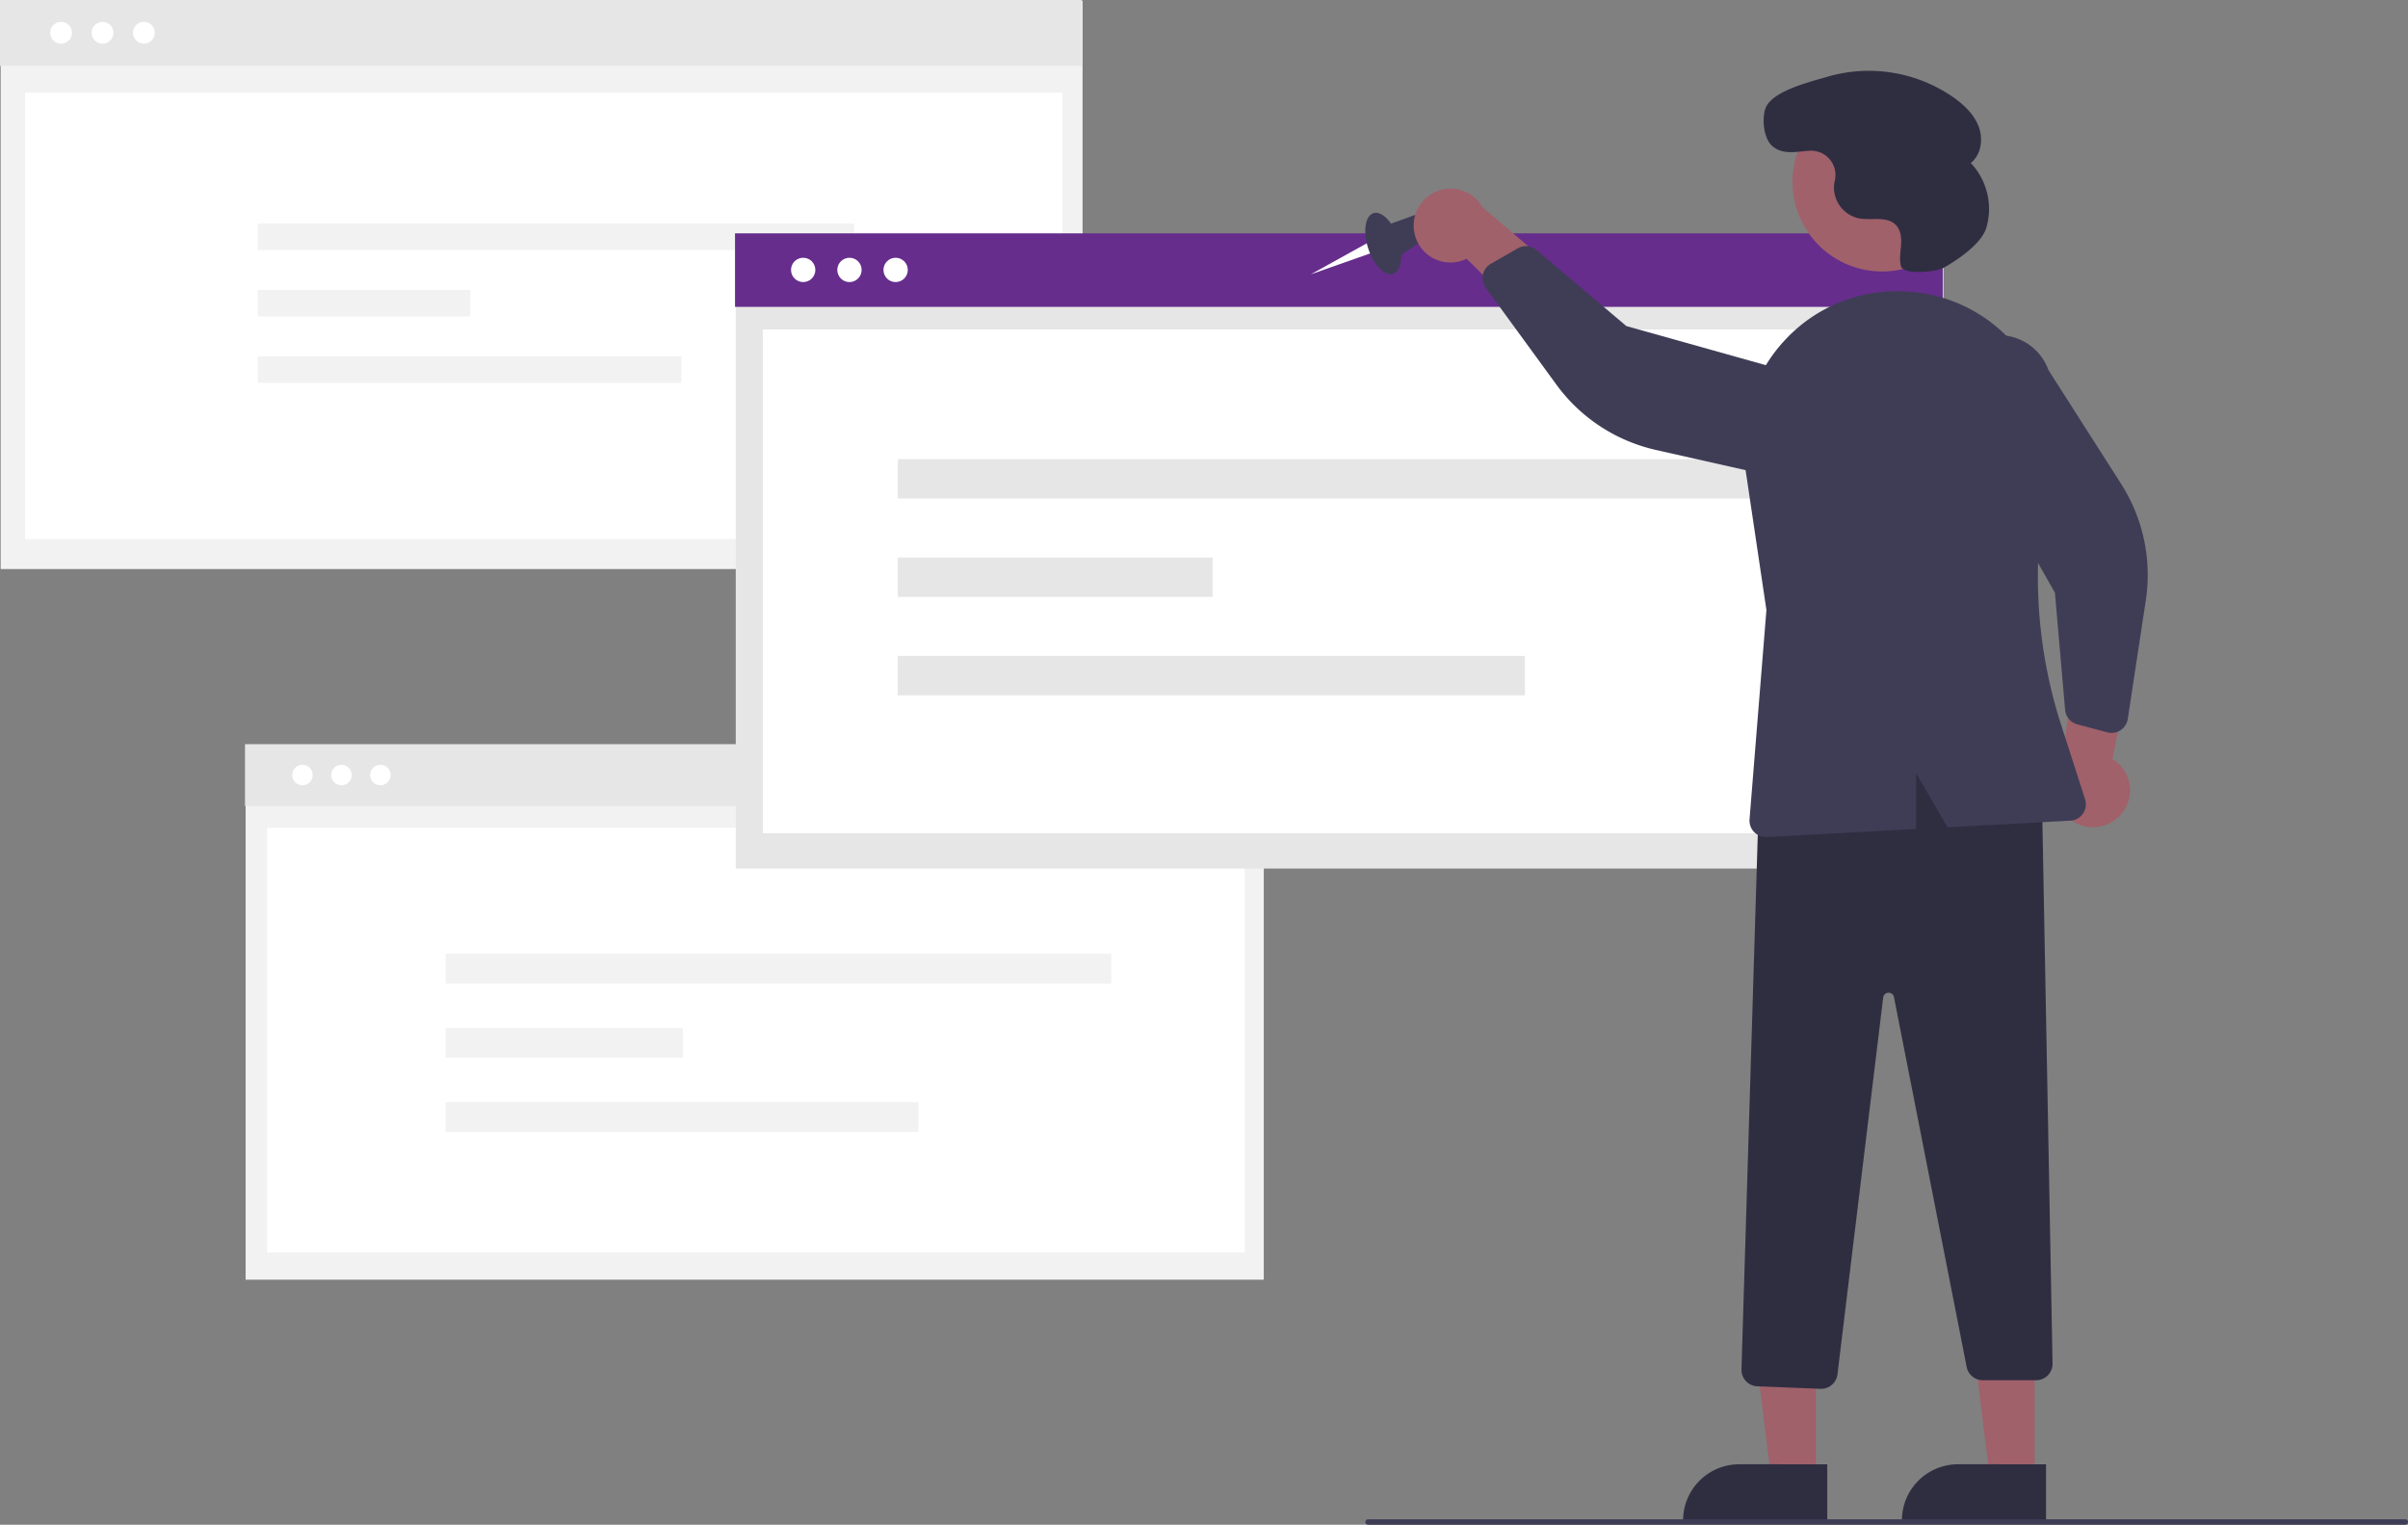
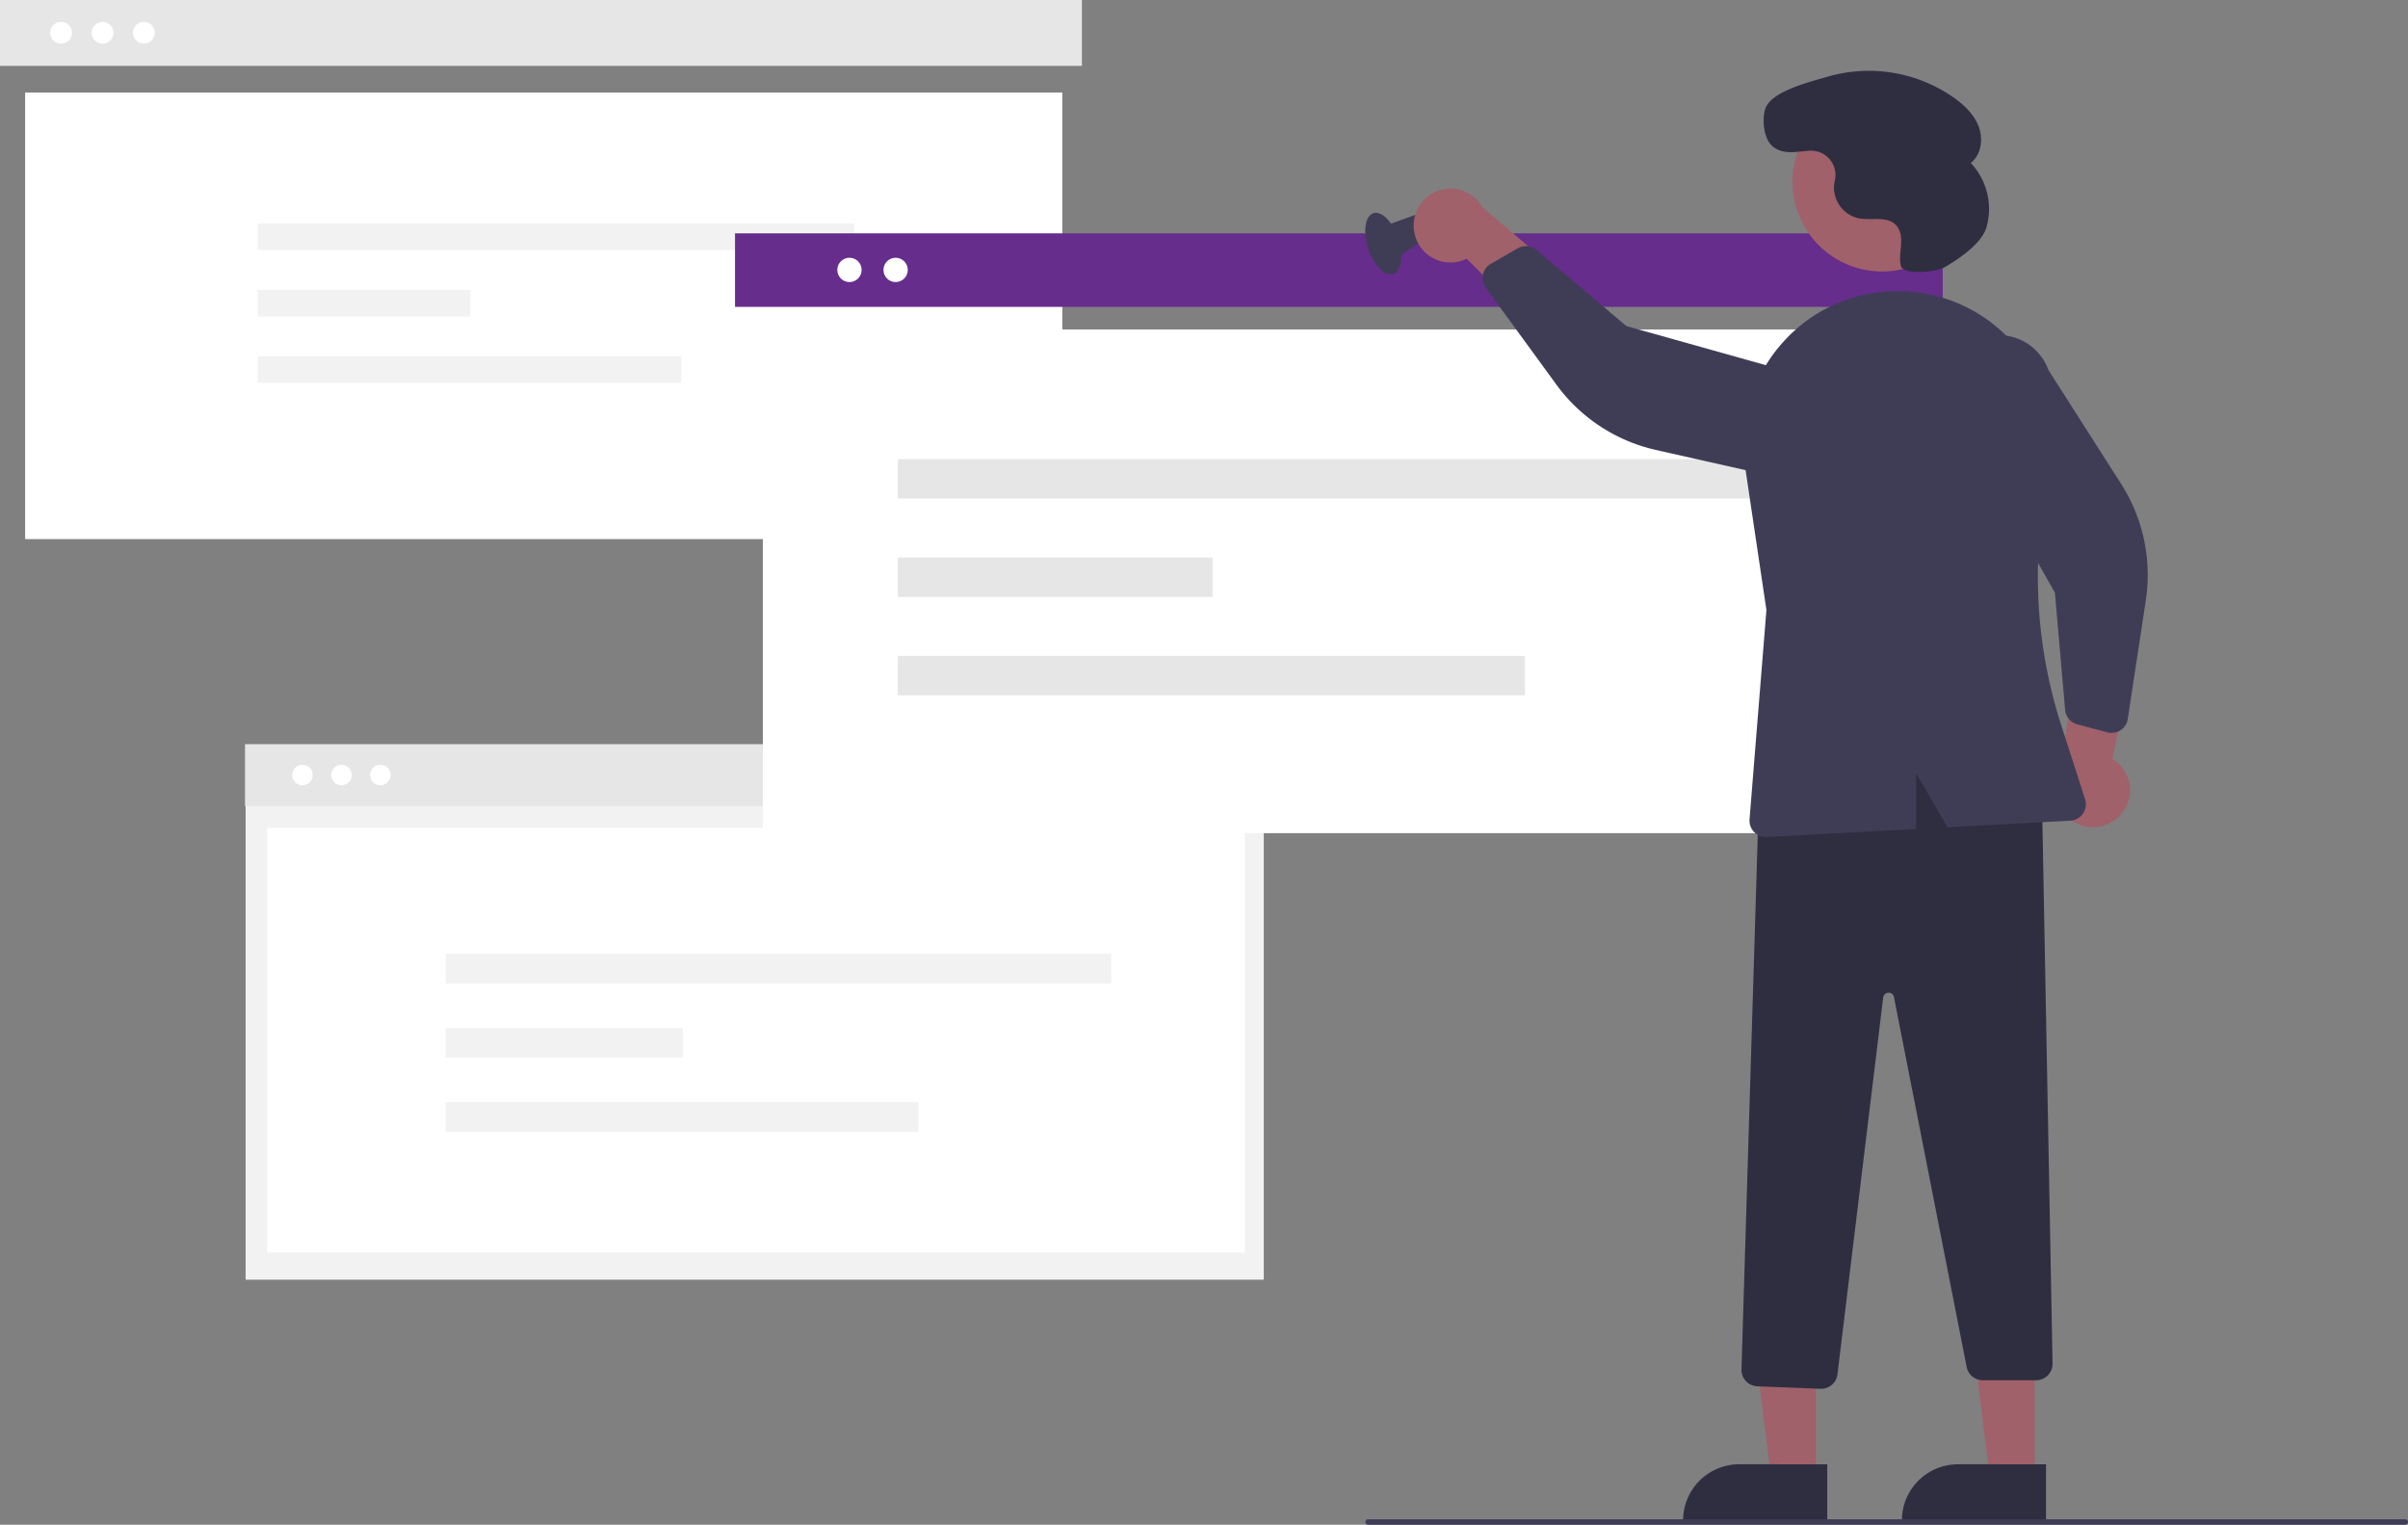
<svg xmlns="http://www.w3.org/2000/svg" data-name="Layer 1" width="884.549" height="560" viewBox="0 0 884.549 560">
  <rect x="0" y="0" width="884.549" height="560" fill="#808080" stroke="none" />
-   <rect id="e95f2213-9bcc-4eb0-8355-05af38a3eafb" data-name="Rectangle 246" x="0.243" y="0.323" width="397.426" height="208.677" fill="#f2f2f2" />
  <rect id="b36aff44-79c8-4945-b2be-fafe94103ec8" data-name="Rectangle 264" width="397.426" height="24.191" fill="#e6e6e6" />
  <rect id="e8d246b5-3278-4a22-b53c-870d78135d7d" data-name="Rectangle 247" x="9.23" y="34" width="381" height="164" fill="#fff" />
  <circle id="af47f094-7758-4c77-9c4d-96df8007094d" data-name="Ellipse 194" cx="37.661" cy="12.034" r="4.002" fill="#fff" />
  <circle id="a9e4940e-a814-4d65-8cf9-dbeaebbe294d" data-name="Ellipse 195" cx="52.851" cy="12.034" r="4.002" fill="#fff" />
  <circle id="a19a9b15-8247-4a07-9472-be354b993276" data-name="Ellipse 246" cx="22.431" cy="12.034" r="4.002" fill="#fff" />
  <g id="e40d22fe-578f-4c94-aa61-62d9a8853a42" data-name="Group 31">
    <rect id="fc650e0a-90d3-4f46-9c22-349406f6a431" data-name="Rectangle 250" x="94.666" y="82.06" width="219.087" height="9.764" fill="#f2f2f2" />
    <rect id="a9c22b9d-d16d-4876-9a73-2e204591d63b" data-name="Rectangle 251" x="94.666" y="106.47" width="78.115" height="9.764" fill="#f2f2f2" />
    <rect id="a9cac377-a398-4b66-a887-af8e1ff2458e" data-name="Rectangle 252" x="94.666" y="130.881" width="155.62" height="9.764" fill="#f2f2f2" />
  </g>
  <rect id="ae236caa-6983-426a-9b06-907acb2b0100" data-name="Rectangle 246" x="90.228" y="273.622" width="374.002" height="196.378" fill="#f2f2f2" />
  <rect id="a3b9e66a-d826-4708-839f-4ee527686343" data-name="Rectangle 264" x="90" y="273.318" width="374.002" height="22.766" fill="#e6e6e6" />
  <rect id="aab7f417-816b-4c9c-990d-381bde365131" data-name="Rectangle 247" x="98.115" y="304" width="359.116" height="156" fill="#fff" />
  <circle id="f8f639d0-e29b-4d5a-b588-284205311750" data-name="Ellipse 194" cx="125.441" cy="284.643" r="3.766" fill="#fff" />
  <circle id="b51d82ba-e700-447e-8693-718cbf9a6186" data-name="Ellipse 195" cx="139.736" cy="284.643" r="3.766" fill="#fff" />
  <circle id="adf412b1-46d6-41c6-a8e7-cb0dafcb21cb" data-name="Ellipse 246" cx="111.109" cy="284.643" r="3.766" fill="#fff" />
-   <rect id="bb724a05-1311-47ea-a197-dba61202444a" data-name="Rectangle 246" x="270.271" y="86.062" width="443.631" height="232.938" fill="#e6e6e6" />
  <rect id="b7251c64-c1f0-4c9d-92b0-874b7a83a8e9" data-name="Rectangle 264" x="270" y="85.702" width="443.631" height="27.004" fill="#662d8c" />
  <rect id="ab817a57-2f27-4757-8aa6-60cd0ec7b964" data-name="Rectangle 247" x="280.23" y="121" width="423" height="185" fill="#fff" />
  <circle id="a7798ced-ee1a-4794-8024-1e89386a0136" data-name="Ellipse 194" cx="312.039" cy="99.135" r="4.467" fill="#fff" />
  <circle id="a86efddc-376d-49bc-bb2f-084d39c183b3" data-name="Ellipse 195" cx="328.995" cy="99.135" r="4.467" fill="#fff" />
-   <circle id="be9ec433-53e3-4401-a112-00f5748904d3" data-name="Ellipse 246" cx="295.039" cy="99.135" r="4.467" fill="#fff" />
  <g id="e9ebe1f0-a35b-432b-8b90-74480dfb3bf9" data-name="Group 31">
    <rect id="f96caaa1-6c15-4961-b53f-9d0c3661d201" data-name="Rectangle 250" x="329.785" y="168.636" width="324.331" height="14.455" fill="#e6e6e6" />
    <rect id="b84ba293-ba99-4f02-8939-e0d4d3784a38" data-name="Rectangle 251" x="329.785" y="204.773" width="115.639" height="14.455" fill="#e6e6e6" />
    <rect id="b3127a43-0306-472e-b694-e809c29e74cb" data-name="Rectangle 252" x="329.785" y="240.91" width="230.375" height="14.455" fill="#e6e6e6" />
  </g>
  <g id="b98a0618-17e9-4407-b210-398d3f3d6a2f" data-name="Group 31">
    <rect id="f815513a-42d1-48f0-8051-0e3f5098eb8b" data-name="Rectangle 250" x="163.672" y="350.301" width="244.559" height="10.9" fill="#f2f2f2" />
    <rect id="fd32ddd7-816d-43c9-8317-e96306581af5" data-name="Rectangle 251" x="163.672" y="377.55" width="87.196" height="10.9" fill="#f2f2f2" />
    <rect id="eae90b12-7883-428a-9e47-6f1258f1f191" data-name="Rectangle 252" x="163.672" y="404.799" width="173.712" height="10.9" fill="#f2f2f2" />
  </g>
-   <polygon points="502.342 89.215 481.491 100.766 503.728 92.924 502.342 89.215" fill="#fff" />
  <ellipse cx="665.845" cy="259.435" rx="5.817" ry="11.72" transform="translate(-205.302 48.383) rotate(-17.994)" fill="#3f3d56" />
  <polygon points="509.46 82.667 523.29 77.675 526.23 85.817 512.845 94.858 509.46 82.667" fill="#3f3d56" />
  <path d="M677.572,256.664a13.47,13.47,0,0,0,18.883,8.369l34.02,33.675L735.352,274.316l-33.054-28.239a13.543,13.543,0,0,0-24.726,10.587Z" transform="translate(-157.725 -170)" fill="#a0616a" />
  <path d="M936.828,469.128a13.47,13.47,0,0,0-3.165-20.411l9.946-46.824-23.158,9.08-5.895,43.072a13.543,13.543,0,0,0,22.271,15.082Z" transform="translate(-157.725 -170)" fill="#a0616a" />
  <polygon points="667.031 543.156 650.608 543.156 642.795 479.811 667.033 479.812 667.031 543.156" fill="#a0616a" />
  <path d="M828.944,729.076l-52.953-.002v-.67A20.61,20.61,0,0,1,796.602,707.793h.001l32.342.001Z" transform="translate(-157.725 -170)" fill="#2f2e41" />
  <polygon points="747.403 543.156 730.981 543.156 723.168 479.811 747.406 479.812 747.403 543.156" fill="#a0616a" />
-   <path d="M909.317,729.076l-52.953-.002v-.67a20.61,20.61,0,0,1,20.611-20.611h.001l32.342.001Z" transform="translate(-157.725 -170)" fill="#2f2e41" />
+   <path d="M909.317,729.076l-52.953-.002v-.67a20.61,20.61,0,0,1,20.611-20.611l32.342.001Z" transform="translate(-157.725 -170)" fill="#2f2e41" />
  <path d="M826.467,680.08l-23.247-.93a6.047,6.047,0,0,1-5.784-6.207l6.55-214.835.428-.154c40.744-14.739,74.45-13.624,103.046,3.402l.32.191,3.923,209.24a6.027,6.027,0,0,1-6.027,6.142H886.072a6.041,6.041,0,0,1-5.915-4.865L853.453,536.222a2.009,2.009,0,0,0-3.966.147L832.692,674.783a6.062,6.062,0,0,1-5.987,5.301C826.626,680.084,826.546,680.083,826.467,680.08Z" transform="translate(-157.725 -170)" fill="#2f2e41" />
  <circle cx="849.083" cy="236.804" r="32.901" transform="translate(-167.259 266.294) rotate(-28.663)" fill="#a0616a" />
  <path d="M702.908,269.531A6.035,6.035,0,0,1,705.351,266.89l9.922-5.697a6.048,6.048,0,0,1,6.898.629l32.967,27.928,75.772,21.244a19.419,19.419,0,1,1-16.514,35.151l-48.402-10.896a62.119,62.119,0,0,1-36.554-23.999l-25.957-35.579a6.035,6.035,0,0,1-1.026-4.807A5.967,5.967,0,0,1,702.908,269.531Z" transform="translate(-157.725 -170)" fill="#3f3d56" />
  <path d="M935.423,438.814a6.035,6.035,0,0,1-3.594.155l-11.057-2.94a6.048,6.048,0,0,1-4.456-5.303l-3.746-43.044-38.849-68.436a19.419,19.419,0,1,1,36.477-13.334l26.699,41.817a62.119,62.119,0,0,1,9.06,42.78l-6.618,43.541a6.035,6.035,0,0,1-2.656,4.136A5.968,5.968,0,0,1,935.423,438.814Z" transform="translate(-157.725 -170)" fill="#3f3d56" />
  <path d="M813.097,295.231a56.023,56.023,0,0,1,44.924-18.164q.825.051,1.644.115h.001a55.905,55.905,0,0,1,40.4,22.299,56.746,56.746,0,0,1,10.08,45.738,177.303,177.303,0,0,0,4.684,90.923l8.826,27.406a6.026,6.026,0,0,1-5.414,7.866l-45.123,2.426-11.547-19.945v20.566l-54.842,2.948c-.109.007-.218.009-.326.009a6.028,6.028,0,0,1-6.006-6.512l6.199-76.866-7.775-52.206A56.38,56.38,0,0,1,813.097,295.231Z" transform="translate(-157.725 -170)" fill="#3f3d56" />
  <path d="M871.949,268.212c-3.046,1.753-15.087,2.915-15.944-.493l-.018-.075c-.597-2.497-.101-5.105.07-7.666s-.079-5.376-1.824-7.259c-3.252-3.511-9.039-1.65-13.742-2.538A11.606,11.606,0,0,1,831.462,237.786c.067-.532.172-1.066.29-1.598a8.939,8.939,0,0,0-9.279-10.825c-4.753.272-9.883,1.712-13.815-1.809-3.041-2.722-3.783-9.809-2.447-13.665,2.245-6.481,16.629-9.874,22.909-11.739a54.413,54.413,0,0,1,46.121,7.568c3.967,2.796,7.671,6.309,9.362,10.858s.875,10.288-2.937,13.291a24.557,24.557,0,0,1,5.688,23.853C885.47,259.786,876.483,265.603,871.949,268.212Z" transform="translate(-157.725 -170)" fill="#2f2e41" />
  <path d="M1041.275,730h-381a1,1,0,0,1,0-2h381a1,1,0,0,1,0,2Z" transform="translate(-157.725 -170)" fill="#3f3d56" />
</svg>